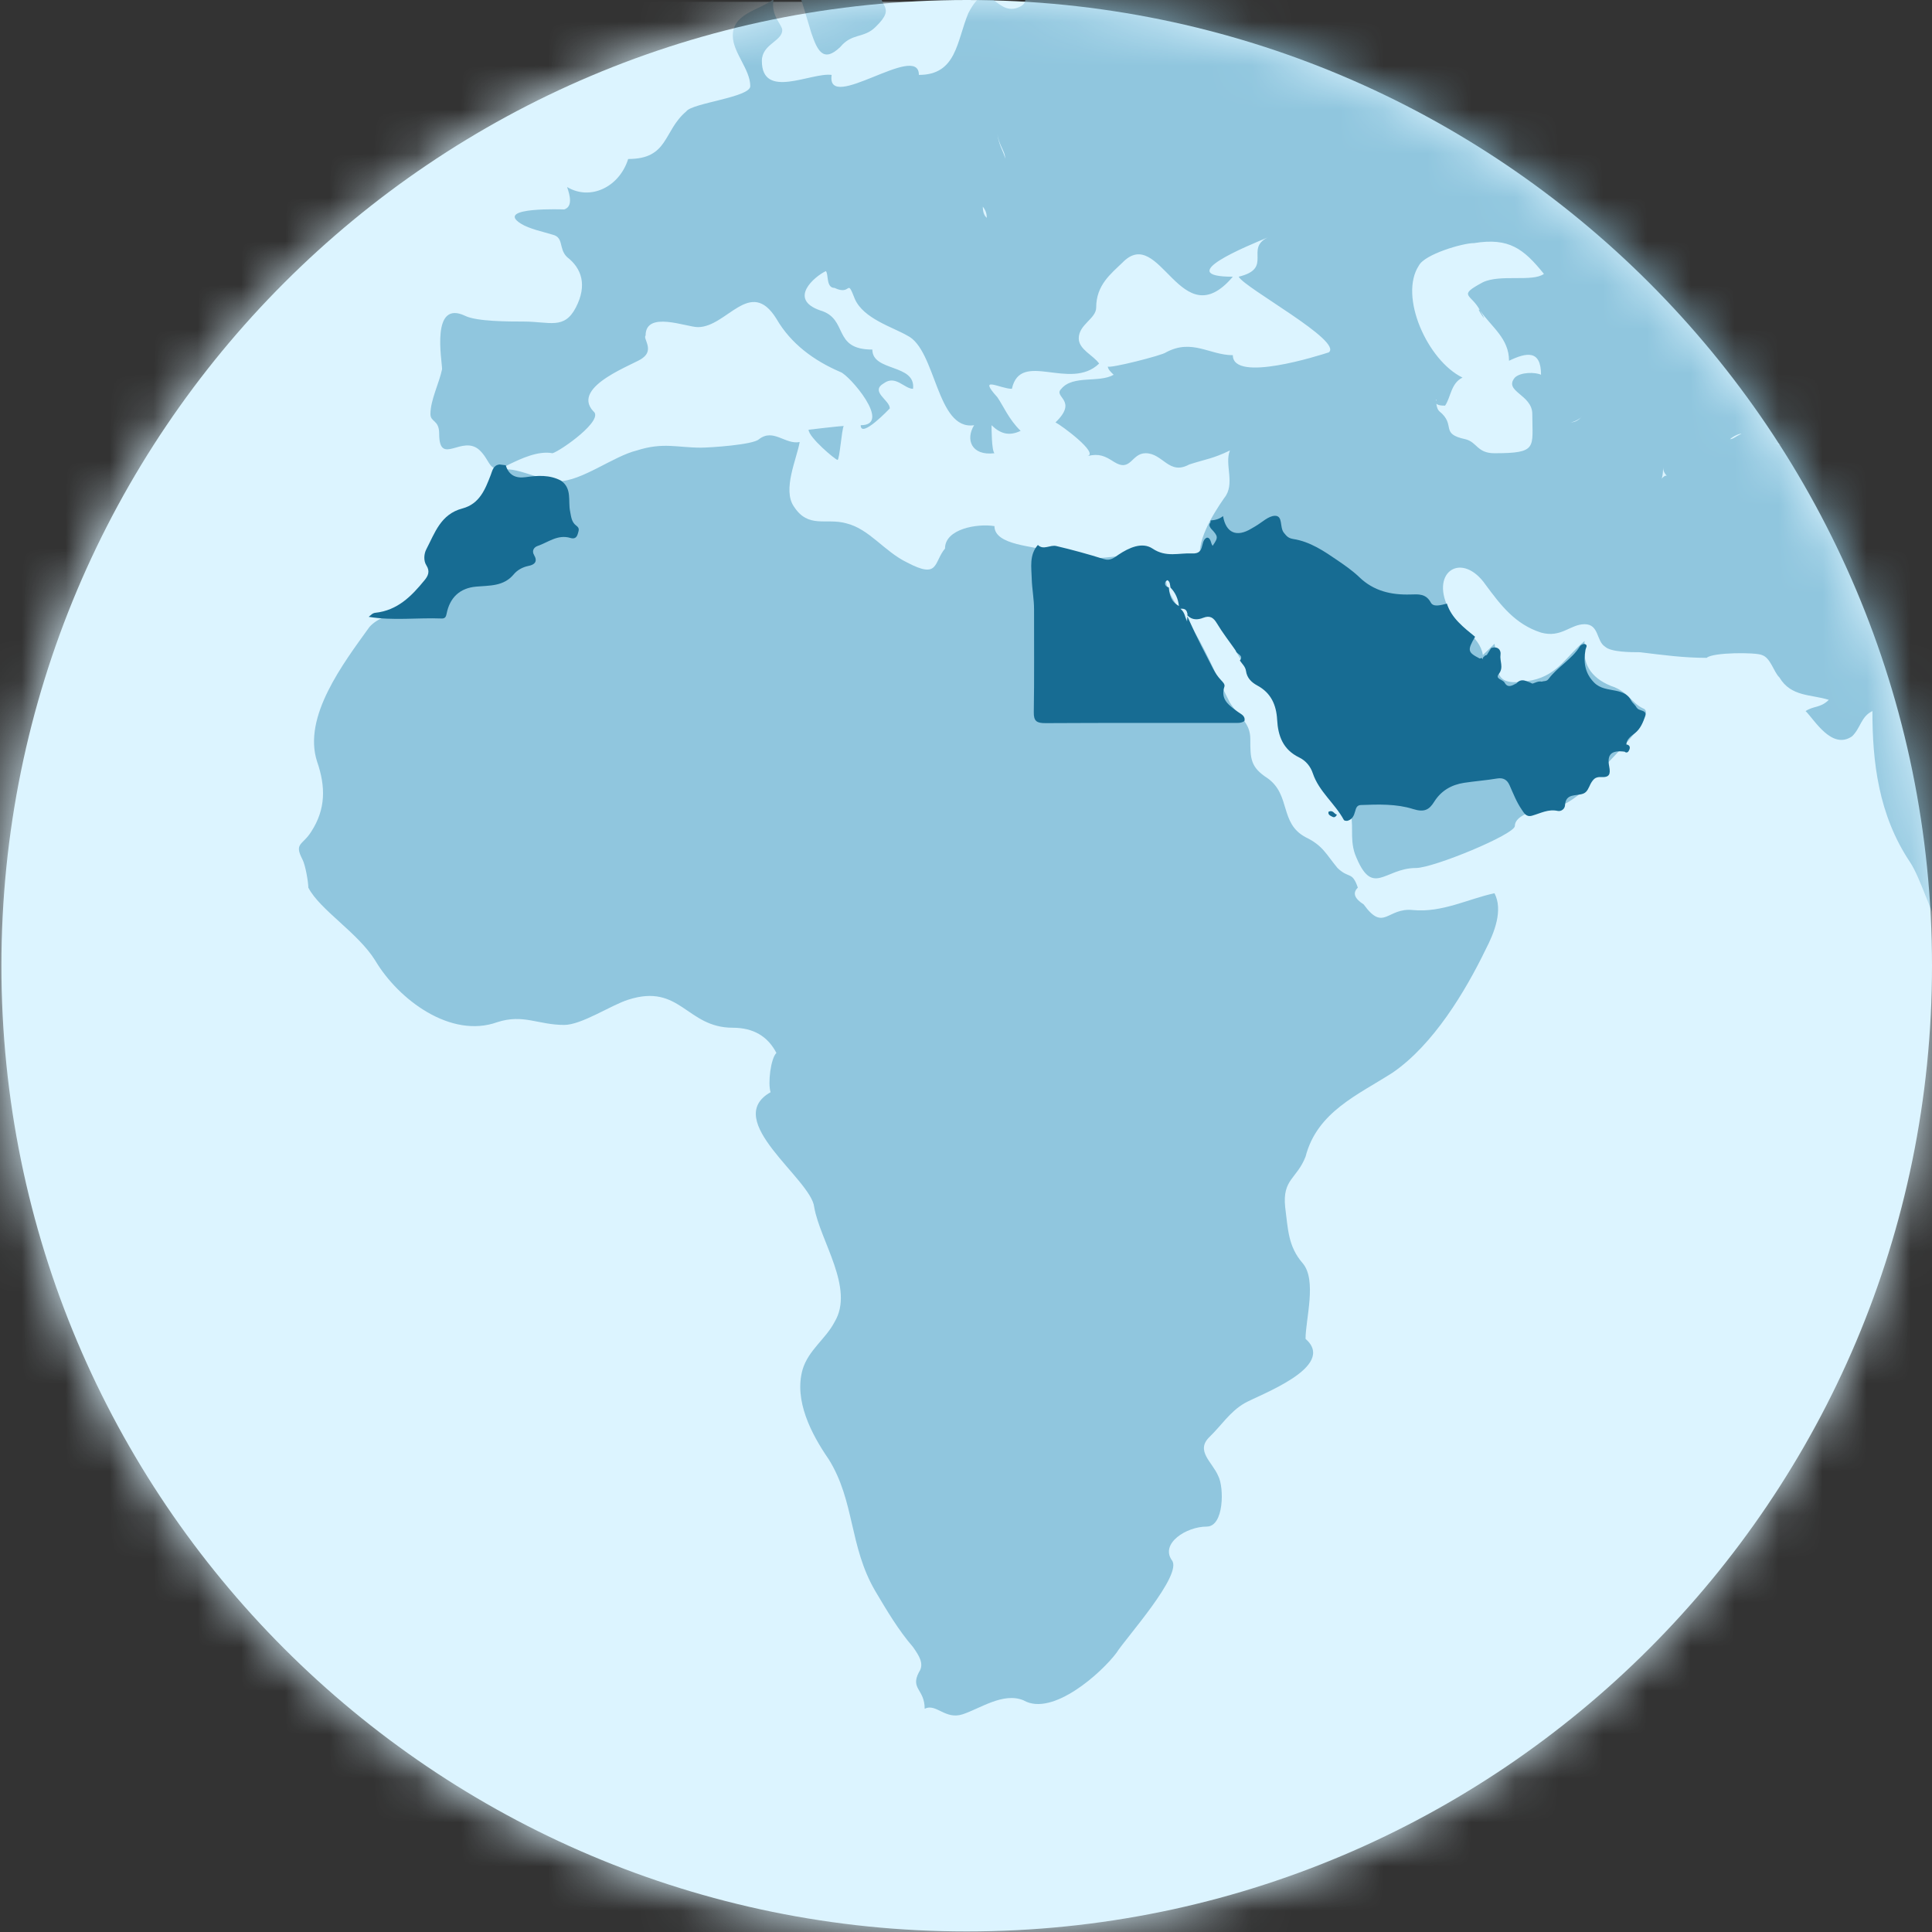
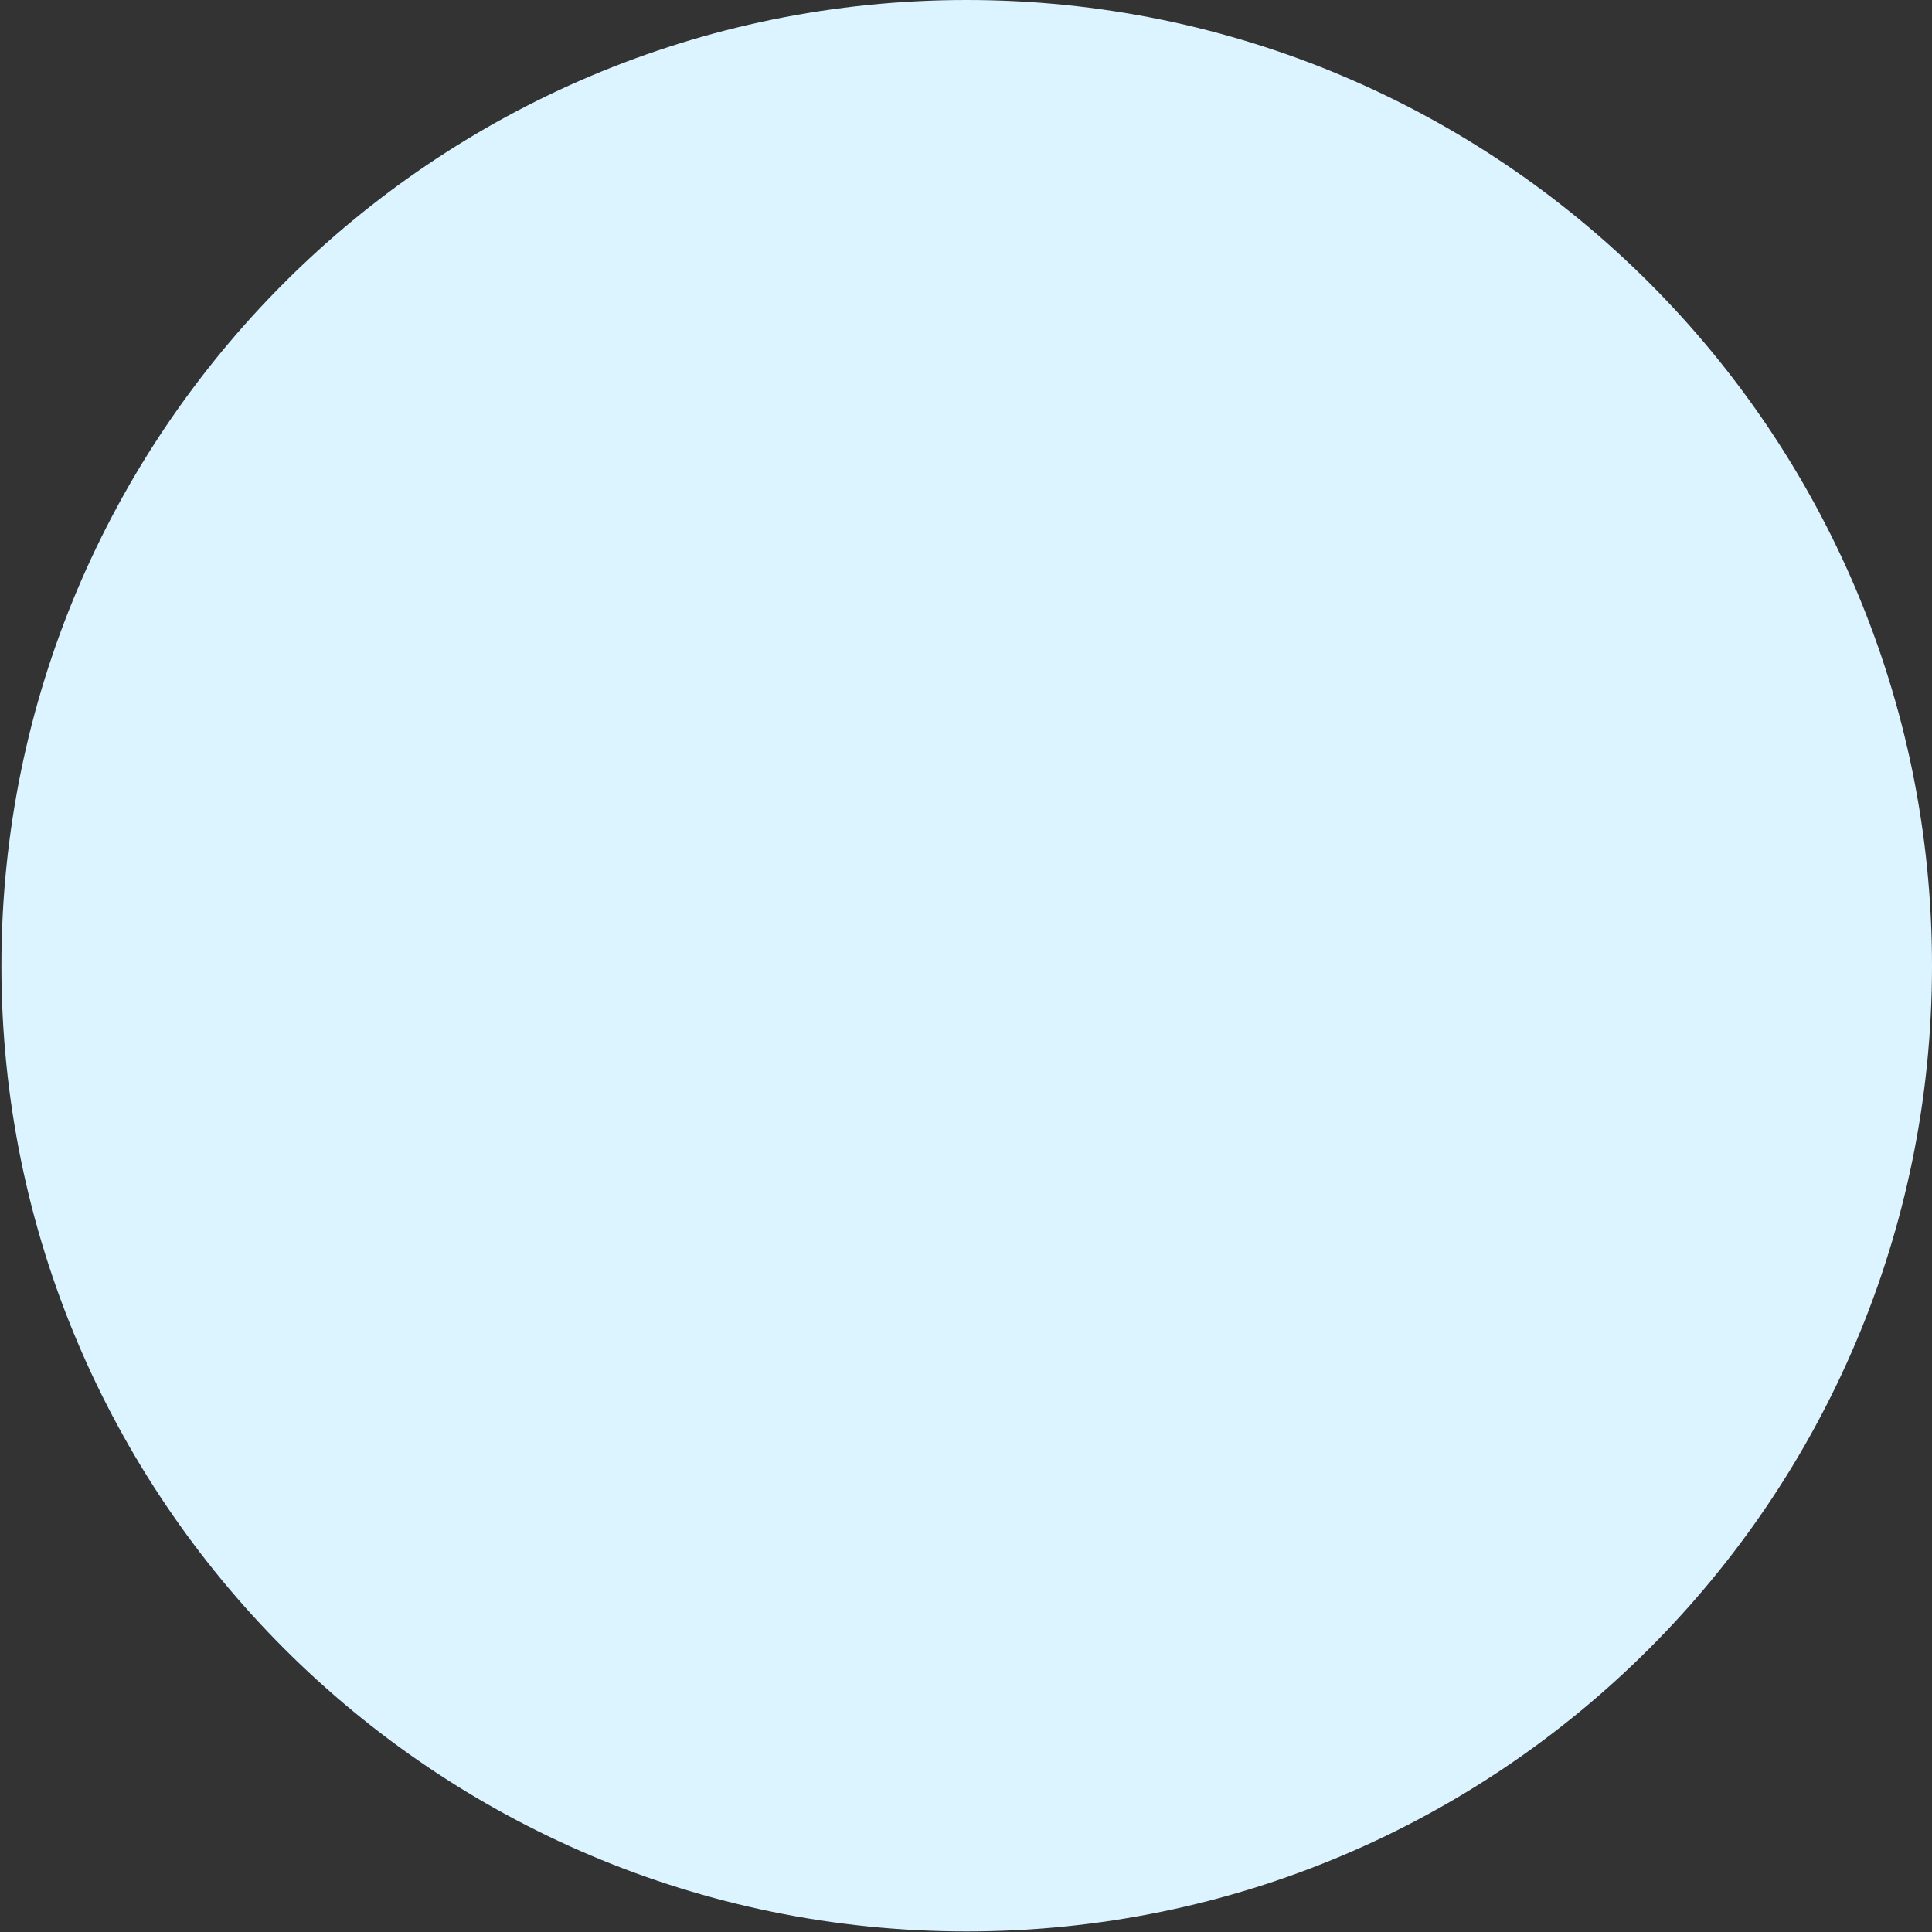
<svg xmlns="http://www.w3.org/2000/svg" fill="none" viewBox="0 0 44 44" height="44" width="44">
  <rect x="0" y="0" width="44" height="44" fill="#333333" stroke="none" />
  <path fill="#DCF4FF" d="M22.016 43.987C34.157 43.987 44 34.14 44 21.994C44 9.847 34.157 0 22.016 0C9.874 0 0.032 9.847 0.032 21.994C0.032 34.14 9.874 43.987 22.016 43.987Z" />
  <mask height="44" width="44" y="0" x="0" maskUnits="userSpaceOnUse" style="mask-type:luminance" id="mask0_491_24096">
-     <path fill="white" d="M43.97 22.006C43.97 34.131 34.139 44 21.985 44C9.865 44 0 34.165 0 22.006C0 9.88 9.831 0.011 21.985 0.011C34.139 0.011 43.97 9.88 43.97 22.006Z" />
-   </mask>
+     </mask>
  <g mask="url(#mask0_491_24096)">
    <path fill="#DCF4FF" d="M54.572 0.041H-9.463V46.411H54.572V0.041Z" />
    <path fill="#90C6DE" d="M86.342 -6.527C85.018 -7.229 83.296 -8.058 81.707 -7.803C81.244 -7.739 81.575 -6.91 81.31 -6.973C81.045 -7.101 80.78 -7.548 80.449 -7.548C79.655 -7.548 78.794 -7.612 77.999 -7.612C77.801 -7.612 77.403 -7.548 77.205 -7.612C77.006 -8.378 76.344 -8.569 75.616 -8.569C75.02 -8.569 74.226 -8.25 73.828 -8.824C73.431 -9.399 72.835 -9.463 72.173 -9.59C71.445 -9.718 70.518 -9.909 69.789 -9.654C69.525 -9.59 69.061 -8.697 69.061 -8.697C68.399 -8.697 67.538 -8.569 66.876 -8.697C66.611 -8.697 66.479 -8.888 66.214 -8.952C65.751 -9.143 65.949 -8.76 65.751 -8.505C65.353 -7.867 64.757 -9.143 64.757 -9.463C64.757 -9.718 65.221 -9.845 64.757 -10.165C64.228 -10.42 63.566 -10.484 63.036 -10.484C62.374 -10.547 62.705 -9.973 62.043 -9.973C61.182 -9.973 60.454 -10.037 59.659 -10.165C59.13 -10.228 58.6 -10.356 58.136 -10.547C58.004 -10.611 57.806 -10.675 57.739 -10.803C57.408 -10.547 57.077 -10.228 56.68 -10.037C56.283 -9.845 56.217 -10.165 56.481 -10.356C57.143 -10.803 58.07 -10.994 58.666 -11.569C59.394 -12.207 57.938 -12.717 57.474 -12.717C57.077 -12.717 56.68 -12.717 56.217 -12.717C55.753 -12.717 55.621 -13.483 54.958 -13.483C54.892 -13.483 51.383 -11.505 51.648 -12.398C50.655 -12.079 49.662 -12.079 48.735 -11.632C48.205 -11.377 48.205 -10.994 47.808 -10.611C47.543 -10.356 46.748 -10.547 46.484 -10.547C46.153 -10.547 45.623 -10.484 45.49 -10.101C45.292 -9.718 45.954 -9.207 45.226 -9.271C44.895 -9.335 44.563 -9.335 44.299 -9.335C44.233 -9.207 43.968 -8.824 43.703 -8.888C43.372 -8.952 43.504 -9.526 43.306 -9.718C43.239 -9.335 42.908 -9.08 42.577 -8.888C42.71 -8.505 43.306 -8.122 42.842 -7.675C42.643 -7.484 43.306 -6.144 42.842 -6.399C42.312 -6.718 42.312 -7.803 42.246 -8.314C42.246 -8.569 42.511 -9.463 42.379 -9.526C41.584 -9.973 40.657 -9.399 40.194 -8.76C39.598 -7.867 40.723 -7.42 40.856 -6.654C40.922 -6.335 39.598 -7.037 39.465 -7.101C39.134 -7.293 37.81 -7.803 37.545 -7.42C37.479 -7.293 37.81 -6.463 37.347 -6.59C37.148 -6.654 37.016 -6.91 36.817 -6.91C36.353 -6.91 35.89 -6.59 35.426 -6.59C34.698 -6.527 34.566 -7.037 33.771 -6.654C33.175 -6.335 32.646 -5.888 31.984 -5.697C31.255 -5.505 31.719 -6.527 31.454 -6.782C31.322 -6.973 31.123 -6.59 31.057 -6.527C30.726 -5.952 30.991 -5.888 30.991 -5.442C30.991 -4.931 29.931 -5.442 29.666 -4.931C29.335 -4.229 28.872 -4.101 28.077 -4.421C28.143 -4.229 28.011 -4.038 28.077 -3.91C27.283 -3.974 27.415 -4.74 27.084 -5.186C27.746 -5.186 28.673 -4.867 29.335 -5.123C29.997 -5.378 29.931 -5.888 29.335 -6.271C28.475 -6.718 27.482 -7.037 26.554 -7.356C25.959 -7.548 25.297 -7.42 24.833 -7.803C25.098 -7.867 25.297 -7.803 25.363 -8.122C25.098 -8.25 24.833 -8.505 24.634 -8.122C24.502 -8.186 24.436 -8.314 24.502 -8.441C24.105 -8.186 24.105 -7.931 23.906 -8.314C23.707 -8.186 23.575 -7.867 23.31 -7.931C23.442 -8.058 23.509 -8.186 23.575 -8.378C23.575 -8.186 22.251 -8.441 22.251 -8.186C22.251 -8.058 22.383 -8.058 22.449 -7.995C22.185 -7.867 21.92 -7.931 21.787 -7.612C21.787 -7.675 21.787 -7.739 21.787 -7.867C21.522 -7.867 21.522 -7.548 21.258 -7.484C21.258 -7.548 21.258 -7.612 21.258 -7.675C21.059 -7.675 20.86 -7.612 20.662 -7.484C20.728 -7.42 20.728 -7.42 20.794 -7.356C20.529 -7.229 20.397 -7.42 20.198 -7.101C20.265 -7.101 20.331 -7.101 20.397 -7.101C19.933 -6.846 20.066 -6.654 19.669 -7.165C19.536 -7.037 19.271 -7.037 19.205 -6.782C19.271 -6.782 19.337 -6.718 19.404 -6.718C19.271 -6.654 19.205 -6.59 19.139 -6.527C19.47 -6.527 19.669 -6.718 20 -6.782C19.801 -6.016 18.808 -5.888 18.543 -5.186C18.212 -4.548 17.749 -3.718 16.954 -3.527C17.087 -3.527 17.153 -3.463 17.285 -3.463C16.822 -3.527 16.093 -2.953 15.828 -2.634C15.63 -2.314 15.497 -2.506 15.564 -1.931C15.564 -1.74 15.63 -1.485 15.762 -1.357C15.63 -1.229 15.564 -1.166 15.564 -1.038C15.696 -1.102 15.828 -1.102 15.961 -1.102C15.828 -0.783 15.63 -0.719 16.027 -0.464C16.689 -0.081 17.351 -0.655 17.682 -1.229C18.08 -0.719 18.278 0.111 18.477 0.749C18.609 1.132 18.742 1.451 19.139 1.068C19.404 0.749 19.669 0.877 19.933 0.621C20.463 0.111 19.933 0.175 20.066 -0.336C20.198 -0.783 20.993 -0.783 20.993 -1.229C20.993 -1.74 20.265 -1.612 20.265 -2.123C20.265 -2.506 20.463 -2.953 20.86 -3.144C21.192 -3.336 21.721 -3.527 21.986 -3.846C22.185 -4.165 21.92 -4.548 22.317 -4.74C22.648 -4.931 23.376 -4.995 23.641 -4.676C23.972 -4.293 23.045 -3.974 22.847 -3.718C22.582 -3.399 21.92 -3.208 21.92 -2.825C21.92 -2.697 21.986 -2.378 22.185 -2.314C22.052 -2.123 21.854 -2.059 22.052 -1.74C22.317 -1.421 22.913 -1.293 23.31 -1.421C23.641 -1.485 24.634 -1.485 24.833 -1.804C24.965 -1.676 25.098 -1.485 25.164 -1.357C24.502 -0.91 23.906 -1.293 23.244 -1.038C22.317 -0.655 23.84 -0.081 23.178 0.175C22.648 0.366 22.516 -0.591 22.052 0.302C21.787 0.941 21.787 1.706 20.927 1.706C20.927 0.941 18.808 2.6 18.94 1.706C18.477 1.643 17.351 2.281 17.351 1.387C17.351 1.004 17.815 0.941 17.815 0.685C17.815 0.558 17.55 0.366 17.616 -0.017C17.285 0.239 16.689 0.302 16.689 0.813C16.689 1.196 17.087 1.579 17.087 1.962C17.087 2.217 15.762 2.345 15.63 2.536C15.1 2.983 15.232 3.621 14.306 3.621C14.107 4.259 13.445 4.578 12.915 4.259C12.982 4.451 13.048 4.706 12.849 4.77C12.849 4.77 11.26 4.706 11.856 5.089C12.055 5.217 12.386 5.281 12.584 5.344C12.849 5.408 12.716 5.663 12.915 5.855C13.246 6.11 13.379 6.493 13.114 7.004C12.849 7.514 12.518 7.323 11.922 7.323C11.591 7.323 10.863 7.323 10.598 7.195C9.803 6.812 10.068 8.216 10.068 8.408C10.002 8.727 9.803 9.11 9.803 9.429C9.803 9.62 10.002 9.557 10.002 9.876C10.002 10.642 10.532 9.876 10.929 10.259C11.194 10.514 11.127 10.833 11.591 10.578C11.856 10.45 12.253 10.259 12.584 10.322C12.783 10.259 13.776 9.557 13.511 9.365C12.982 8.791 14.504 8.28 14.637 8.153C14.902 7.961 14.637 7.706 14.703 7.642C14.703 7.068 15.63 7.45 15.895 7.45C16.557 7.45 17.087 6.302 17.682 7.259C18.013 7.833 18.543 8.216 19.139 8.472C19.337 8.535 20.331 9.684 19.602 9.684C19.602 10.003 20.265 9.301 20.265 9.301C20.265 9.11 19.801 8.918 20.132 8.727C20.397 8.535 20.596 8.855 20.794 8.855C20.86 8.28 19.867 8.472 19.867 7.961C18.94 7.961 19.337 7.259 18.675 7.068C17.947 6.812 18.543 6.302 18.808 6.174C18.874 6.238 18.808 6.557 19.006 6.557C19.404 6.748 19.271 6.302 19.47 6.812C19.669 7.259 20.331 7.45 20.662 7.642C21.324 7.961 21.324 9.812 22.185 9.684C21.986 10.003 22.118 10.386 22.648 10.322C22.582 10.259 22.582 9.748 22.582 9.684C22.78 9.876 22.979 9.94 23.244 9.812C22.979 9.557 22.847 9.238 22.714 9.046C22.251 8.535 22.78 8.855 23.045 8.855C23.244 7.961 24.37 8.918 25.032 8.28C24.899 8.089 24.568 7.961 24.568 7.706C24.568 7.387 24.965 7.259 24.965 7.004C24.965 6.493 25.297 6.238 25.561 5.983C26.422 5.089 26.886 7.706 28.077 6.302C26.687 6.302 28.408 5.6 28.872 5.408C28.342 5.663 29.004 6.11 28.21 6.302C28.342 6.557 30.593 7.77 30.262 8.025C30.064 8.089 28.077 8.727 28.077 8.089C27.547 8.089 27.15 7.706 26.554 8.025C26.488 8.089 25.23 8.408 25.23 8.344C25.23 8.408 25.297 8.472 25.363 8.535C25.032 8.727 24.436 8.535 24.171 8.855C23.972 9.046 24.568 9.11 24.038 9.62C24.171 9.684 25.032 10.322 24.767 10.386C25.032 10.322 25.164 10.386 25.363 10.514C25.76 10.769 25.76 10.322 26.091 10.322C26.488 10.322 26.621 10.833 27.084 10.578C27.482 10.45 27.614 10.45 28.011 10.259C27.879 10.578 28.143 11.024 27.879 11.344C27.614 11.727 27.216 12.365 27.349 12.812C27.349 12.812 26.356 12.62 26.157 12.62C25.297 12.62 24.833 12.875 23.906 12.556C23.575 12.429 22.648 12.429 22.648 11.982C22.251 11.918 21.522 12.046 21.522 12.492C21.258 12.812 21.39 13.194 20.662 12.812C20.132 12.556 19.801 12.046 19.271 11.918C18.808 11.79 18.411 12.046 18.08 11.535C17.815 11.152 18.146 10.45 18.212 10.067C17.881 10.131 17.616 9.748 17.285 10.003C17.153 10.131 16.16 10.195 15.961 10.195C15.431 10.195 15.1 10.067 14.504 10.259C13.975 10.386 13.246 10.961 12.716 10.961C12.319 10.961 11.525 10.514 11.392 10.769C11.127 11.152 10.73 11.535 10.399 11.918C9.936 12.429 10.068 12.684 9.87 13.322C9.671 14.024 8.81 13.833 8.413 14.28C7.817 15.109 6.89 16.322 7.221 17.343C7.42 17.917 7.42 18.428 7.089 18.939C6.89 19.258 6.691 19.194 6.89 19.577C6.956 19.704 7.022 20.087 7.022 20.215C7.287 20.726 8.148 21.236 8.545 21.874C9.075 22.768 10.267 23.661 11.326 23.279C11.922 23.087 12.253 23.342 12.849 23.342C13.246 23.342 13.908 22.895 14.306 22.768C15.497 22.385 15.63 23.406 16.689 23.406C17.153 23.406 17.484 23.598 17.682 23.98C17.55 24.108 17.484 24.683 17.55 24.874C16.424 25.512 18.477 26.852 18.543 27.491C18.675 28.257 19.47 29.342 19.006 30.108C18.808 30.491 18.411 30.746 18.278 31.192C18.08 31.895 18.477 32.66 18.874 33.235C19.47 34.192 19.337 35.213 19.933 36.234C20.198 36.681 20.463 37.128 20.794 37.511C20.927 37.702 21.059 37.894 20.927 38.085C20.728 38.468 21.059 38.468 21.059 38.915C21.324 38.787 21.522 39.17 21.92 39.043C22.317 38.915 22.847 38.532 23.31 38.724C23.972 39.107 25.098 38.085 25.429 37.639C25.628 37.319 26.952 35.852 26.687 35.532C26.422 35.15 27.018 34.767 27.482 34.767C27.879 34.767 27.879 33.873 27.746 33.618C27.614 33.299 27.216 33.043 27.547 32.724C27.812 32.469 28.011 32.15 28.342 31.958C28.673 31.767 30.461 31.129 29.733 30.491C29.733 30.044 29.997 29.15 29.666 28.767C29.335 28.384 29.335 28.001 29.269 27.491C29.203 26.852 29.534 26.852 29.733 26.342C29.997 25.321 30.924 24.938 31.719 24.427C32.646 23.789 33.374 22.576 33.837 21.619C34.036 21.236 34.235 20.726 34.036 20.343C33.44 20.47 32.844 20.789 32.182 20.726C31.587 20.662 31.52 21.236 31.057 20.598C30.858 20.47 30.792 20.343 30.924 20.215C30.792 19.832 30.726 20.023 30.461 19.768C30.196 19.449 30.13 19.258 29.733 19.066C29.137 18.747 29.401 18.109 28.872 17.726C28.475 17.471 28.475 17.279 28.475 16.832C28.475 16.45 28.21 16.322 28.011 16.003C27.746 15.492 27.547 14.982 27.216 14.407C27.018 14.024 26.488 13.514 26.554 13.067C26.819 13.322 26.952 13.897 27.349 13.96C27.415 13.705 27.547 13.514 27.614 13.258C27.547 13.705 28.276 15.364 28.673 15.428C29.004 15.428 29.269 16.003 29.269 16.258C29.269 16.96 29.733 16.96 29.931 17.407C30.13 17.79 30.527 18.045 30.726 18.428C30.858 18.747 30.726 19.066 30.858 19.449C31.255 20.47 31.52 19.768 32.248 19.768C32.646 19.768 34.5 19.002 34.5 18.811C34.5 18.492 35.294 18.364 35.493 18.364C35.758 18.3 36.221 17.917 36.353 17.662C36.486 17.471 37.81 16.258 37.413 16.13C37.148 16.003 37.082 15.747 36.685 15.62C36.221 15.428 36.022 15.109 36.089 14.599C35.691 14.918 35.493 15.364 34.897 15.492C33.904 15.684 34.169 15.237 34.036 14.662C33.97 14.726 33.837 14.854 33.771 14.918C33.705 14.471 33.175 14.28 32.977 13.833C32.58 13.003 33.308 12.556 33.837 13.322C34.169 13.769 34.5 14.216 35.096 14.407C35.559 14.535 35.758 14.216 36.089 14.216C36.42 14.216 36.353 14.599 36.552 14.726C36.685 14.854 37.148 14.854 37.347 14.854C37.876 14.918 38.34 14.982 38.869 14.982C39.002 14.854 39.995 14.854 40.127 14.918C40.326 14.982 40.392 15.301 40.525 15.428C40.79 15.875 41.253 15.811 41.65 15.939C41.452 16.13 41.319 16.067 41.121 16.194C41.319 16.386 41.717 17.088 42.18 16.769C42.379 16.577 42.379 16.322 42.643 16.194C42.643 17.343 42.776 18.556 43.504 19.641C43.968 20.343 44.431 22.832 45.226 21.045C45.292 20.917 45.557 20.917 45.557 20.853C45.623 20.662 45.49 20.47 45.557 20.279C45.689 19.832 45.557 19.577 45.557 19.13C45.557 18.811 46.219 18.619 46.484 18.428C47.079 17.917 48.139 17.343 48.337 16.641C48.602 16.003 49.86 16.832 49.86 15.939C50.456 16.067 50.258 16.386 50.523 16.769C50.787 17.215 51.184 17.407 51.383 17.917C51.449 18.173 51.317 18.492 51.449 18.747C51.714 19.258 52.244 18.3 52.376 18.236C53.171 19.002 52.972 20.534 52.972 21.555C52.972 21.747 53.171 21.555 53.303 21.747C53.568 22.066 53.701 22.64 53.767 22.959C53.965 23.725 54.561 24.427 55.356 24.363C54.958 23.534 55.091 22.832 54.23 22.385C53.767 22.13 53.038 21.045 53.436 20.598C53.701 20.279 53.502 20.087 53.568 19.768C53.634 19.577 54.296 20.151 54.429 20.151C54.892 20.279 54.892 20.853 55.289 20.917C55.621 20.981 55.554 21.619 55.687 21.619C55.885 21.619 56.018 21.3 56.018 21.108C56.018 21.172 56.018 21.172 56.084 21.236C56.415 21.236 57.276 20.343 57.342 20.087C57.607 19.322 56.945 18.811 56.547 18.3C56.15 17.79 55.554 17.407 56.283 16.896C56.481 16.769 56.746 16.641 56.879 16.386C57.077 16.45 57.342 16.513 57.541 16.513C57.474 16.641 57.541 16.769 57.607 16.832C57.739 16.769 57.739 16.641 57.806 16.577C57.938 16.45 58.468 16.322 58.666 16.258C58.733 16.258 59.13 15.875 59.13 15.875C59.461 15.875 59.461 16.067 59.792 15.939C60.851 15.684 61.116 14.662 61.712 13.96C62.44 13.067 62.374 12.301 61.778 11.344C61.712 11.216 61.248 10.769 61.513 10.578C61.844 10.386 62.44 10.067 62.705 9.748C62.572 9.62 62.242 9.62 62.043 9.557C61.712 9.301 61.844 9.812 61.646 9.812C61.447 9.812 60.719 9.429 60.719 9.174C60.719 8.982 61.778 8.663 61.911 8.344C62.043 8.216 62.109 8.089 62.308 8.28C62.572 8.535 62.109 8.727 62.109 8.982C62.44 8.982 62.705 8.727 62.97 8.663C63.367 8.535 63.367 8.727 63.764 8.727C63.566 9.11 63.499 9.493 63.963 9.493C64.427 9.493 64.162 10.642 64.162 11.024C65.155 11.024 65.751 10.195 65.088 9.301C64.559 8.663 64.625 8.727 65.287 8.216C65.817 7.833 65.684 7.131 66.413 7.259C68.002 7.514 68.267 6.046 69.194 5.153C69.723 4.642 69.789 4.132 69.856 3.493C69.922 2.791 70.518 2.408 69.856 1.77C69.326 1.26 69.127 1.898 68.531 1.706C68.002 1.515 67.936 1.068 68.333 0.685C69.392 -0.272 70.253 -1.229 71.776 -1.357C72.968 -1.485 73.961 -1.229 75.086 -1.229C75.55 -1.229 75.55 -1.931 75.881 -2.251C76.344 -2.697 77.205 -2.697 77.801 -2.634C77.403 -2.314 77.735 -1.931 78.198 -2.314C78.463 -2.506 78.86 -3.208 79.191 -3.08C79.721 -2.825 78.993 -2.314 78.794 -2.187C78.264 -1.868 77.999 -1.931 77.602 -1.421C77.205 -0.846 76.609 -0.591 76.212 -0.081C75.815 0.494 76.013 2.472 76.609 2.919C77.139 2.153 77.602 1.706 78.132 1.068C78.794 0.302 78.595 -0.655 79.324 -1.485C79.853 -1.995 80.383 -1.995 80.979 -1.676C81.84 -1.229 82.833 -2.251 83.429 -2.697C83.76 -2.889 85.614 -3.208 85.481 -3.527C85.15 -4.101 84.422 -4.293 85.547 -4.74C85.879 -4.867 85.879 -5.442 86.077 -5.442C86.607 -5.442 87.004 -5.059 87.401 -4.74C88.593 -3.846 88.527 -4.931 89.653 -5.314C88.659 -5.888 87.203 -6.016 86.342 -6.527C87.136 -6.08 85.216 -7.101 86.342 -6.527ZM22.383 4.706C22.582 4.961 22.317 5.025 22.714 5.025C22.516 5.025 22.383 4.961 22.383 4.706ZM22.648 3.94C23.111 3.621 22.78 3.557 22.714 3.047C22.78 3.493 23.111 3.557 22.648 3.94ZM25.032 -5.633C25.032 -5.888 25.429 -6.144 25.23 -6.399C25.098 -6.527 24.833 -6.59 24.833 -6.782C24.833 -6.463 25.297 -6.527 25.297 -6.271C25.164 -6.016 25.098 -5.825 25.032 -5.633ZM33.705 7.068C33.97 7.45 34.367 7.706 34.367 8.216C34.764 8.025 35.096 7.961 35.096 8.535C34.963 8.472 34.632 8.472 34.5 8.599C34.235 8.918 34.897 8.982 34.897 9.429C34.897 10.195 35.029 10.322 34.036 10.322C33.639 10.322 33.639 10.067 33.374 10.003C32.778 9.876 33.175 9.684 32.778 9.365C32.646 9.238 32.778 8.855 32.513 8.918C32.315 8.918 32.116 9.174 31.917 9.238C32.513 9.238 32.248 8.663 32.712 9.11C32.646 9.238 32.844 9.238 32.911 9.238C33.043 9.046 33.043 8.727 33.308 8.599C32.513 8.216 31.851 6.748 32.315 6.046C32.447 5.791 33.308 5.536 33.573 5.536C34.367 5.408 34.698 5.663 35.162 6.238C34.897 6.429 34.169 6.238 33.771 6.429C33.175 6.748 33.507 6.685 33.705 7.068C33.97 7.514 33.573 6.94 33.705 7.068ZM35.36 9.748C33.573 11.471 37.413 7.833 35.36 9.748V9.748ZM35.758 9.62C35.824 9.62 35.956 9.557 36.022 9.493C35.956 9.557 35.89 9.62 35.758 9.62ZM37.545 11.599C37.611 11.535 37.611 11.535 37.545 11.599V11.599ZM37.943 10.833C37.81 10.833 37.611 11.344 37.611 11.408C37.744 11.024 37.876 11.024 37.876 10.642C37.876 10.833 38.075 10.961 38.34 10.961C38.207 10.897 38.075 10.833 37.943 10.833ZM39.399 10.003C39.465 9.94 39.598 9.876 39.664 9.876C39.532 9.94 39.465 10.003 39.399 10.003C39.465 9.94 39.465 9.94 39.399 10.003ZM40.591 10.131C40.525 10.131 39.862 9.94 39.862 9.94C39.862 10.067 40.458 10.067 40.591 10.131ZM41.253 9.812C41.187 9.812 41.319 9.812 41.386 9.684C41.386 9.748 41.319 9.748 41.253 9.812ZM42.047 10.195C41.981 10.131 41.981 10.131 41.915 10.067C42.047 10.131 42.114 10.195 42.047 10.195ZM42.445 10.067C42.511 10.003 42.643 9.94 42.776 9.94C42.643 10.003 42.577 10.003 42.445 10.067ZM43.57 10.259C43.239 10.131 43.173 10.003 42.776 10.003C42.908 10.003 43.239 10.003 43.239 10.003C43.306 10.259 43.769 10.259 43.57 10.259C43.636 10.259 43.372 10.195 43.57 10.259ZM45.093 12.748C45.027 12.748 44.961 12.748 44.895 12.684C44.895 12.748 45.358 12.812 45.093 12.748ZM45.49 6.429C45.49 7.195 45.226 8.025 44.431 8.344C44.1 8.535 43.703 8.599 43.306 8.599C43.041 8.599 42.577 9.429 42.842 9.493C42.577 9.429 42.974 8.791 43.107 8.663C43.372 8.408 44.1 8.535 44.431 8.344C44.828 8.153 45.159 7.77 45.292 7.387C45.358 7.195 45.424 7.004 45.424 6.748C45.49 6.174 45.557 6.493 45.954 6.174C45.888 6.302 45.689 6.365 45.49 6.429C45.689 6.365 45.49 7.961 45.49 6.429ZM53.899 3.111C53.634 2.983 53.105 2.919 52.906 2.919C53.038 2.919 53.568 2.983 53.899 3.111ZM48.47 14.024C47.94 14.088 47.675 13.96 47.212 13.705C47.808 14.088 48.073 13.96 48.735 13.96C48.602 13.96 48.536 14.024 48.47 14.024ZM49.728 3.876C49.264 4.132 47.609 4.323 47.543 4.961C47.477 5.855 46.682 5.281 46.285 5.791C46.55 5.408 46.881 5.663 47.278 5.472C47.543 5.344 47.477 5.025 47.543 4.77C47.609 4.451 48.337 4.259 48.602 4.196C48.867 4.196 49.86 3.749 49.728 3.876C49.728 3.813 49 4.259 49.728 3.876ZM51.847 3.94C51.184 3.94 50.456 3.238 49.926 3.749C50.721 3.047 51.979 4.706 52.575 3.366C52.376 3.621 52.178 3.94 51.847 3.94ZM52.376 17.981C52.376 17.79 52.443 17.662 52.509 17.534C52.376 17.662 52.376 17.79 52.376 17.981ZM52.376 18.109C52.509 18.428 52.972 18.811 52.575 19.194C52.972 18.811 52.575 18.492 52.376 18.109C52.443 18.236 52.443 18.236 52.376 18.109ZM52.575 19.322C52.575 19.066 52.707 19.513 52.84 19.641C52.707 19.577 52.641 19.449 52.575 19.322ZM53.634 16.705C53.701 16.641 53.701 16.577 53.767 16.513C53.436 16.513 53.237 16.513 53.105 16.194C53.171 16.513 53.436 16.577 53.767 16.513C53.701 16.641 53.701 16.705 53.634 16.705ZM53.833 16.577C53.833 16.641 53.833 16.705 53.899 16.705C53.833 16.641 53.833 16.641 53.833 16.577ZM56.018 16.13C55.885 16.13 55.687 16.067 55.554 16.003C55.952 16.13 55.885 16.067 56.084 16.386C56.018 16.322 56.018 16.194 56.018 16.13C56.018 16.258 55.819 16.13 56.018 16.13ZM57.342 4.323C56.547 4.323 56.084 3.621 55.289 3.621C55.952 3.621 56.349 4.132 56.945 4.259C57.739 4.451 58.534 3.876 59.328 3.876C58.733 3.94 58.07 4.323 57.342 4.323ZM61.381 2.983C61.646 2.472 62.043 2.217 62.639 2.217C62.043 2.217 61.646 2.536 61.381 2.983ZM65.353 4.451C65.088 4.196 64.493 4.259 64.294 3.94C63.963 3.493 63.897 2.791 63.433 2.472C63.897 2.791 64.029 3.493 64.294 3.94C64.559 4.323 65.221 4.259 65.486 4.706C65.486 4.578 65.42 4.515 65.353 4.451C65.42 4.515 65.088 4.259 65.353 4.451ZM65.751 6.621C65.684 6.557 65.949 6.812 65.949 6.94C65.949 6.812 65.883 6.685 65.751 6.621Z" />
-     <path fill="#90C6DE" d="M-0.839 27.245C-1.237 27.117 -1.436 27.245 -1.768 26.925C-2.1 26.669 -2.366 26.284 -2.897 26.348C-3.428 26.412 -3.893 26.092 -4.358 26.348C-4.358 25.836 -4.889 25.708 -5.354 25.515C-5.951 25.323 -5.885 26.156 -6.283 26.156C-6.482 26.156 -6.748 25.772 -6.947 25.708C-7.545 25.515 -6.682 24.939 -6.482 24.747C-6.482 24.554 -7.08 23.722 -7.146 23.658C-7.478 23.401 -7.678 23.337 -8.076 23.145C-8.408 23.017 -8.806 23.017 -9.138 23.017C-9.603 22.953 -9.802 22.633 -10.068 22.376C-10.4 22.056 -11.927 21.544 -11.462 21.159C-11.927 21.031 -12.06 21.223 -12.392 21.351C-12.79 21.48 -12.857 21.223 -13.189 21.223C-13.853 21.223 -14.052 20.647 -14.649 20.647C-14.583 20.775 -14.517 20.839 -14.384 20.903C-15.38 20.711 -14.782 21.8 -15.048 21.8C-15.645 21.8 -14.981 20.775 -14.981 20.647C-14.981 20.326 -15.911 20.839 -16.11 20.903C-16.774 21.095 -17.04 21.8 -17.504 22.12C-17.239 21.864 -17.969 21.608 -18.235 21.608C-18.633 21.608 -19.098 22.12 -19.43 21.672C-19.629 21.351 -20.094 21.415 -20.094 20.967C-20.094 20.647 -20.094 20.326 -20.027 20.006C-19.828 19.045 -20.758 19.109 -21.555 19.173C-22.484 19.237 -21.887 18.725 -21.887 18.084C-21.754 18.148 -21.82 18.084 -21.754 18.148C-21.555 17.828 -21.422 17.251 -21.355 16.867C-21.82 16.867 -22.418 16.611 -22.75 17.059C-23.148 17.572 -22.949 17.956 -23.613 17.956C-23.812 17.956 -24.343 18.276 -24.476 18.084C-24.675 17.892 -25.007 17.636 -25.206 17.38C-25.472 17.123 -25.671 16.675 -25.671 16.29C-25.671 15.714 -25.804 14.048 -25.14 13.792C-24.808 13.664 -24.144 13.087 -23.812 13.28C-23.679 13.344 -22.55 13.6 -22.418 13.536C-22.55 13.408 -22.55 13.28 -22.418 13.087C-22.484 13.151 -22.55 13.151 -22.617 13.087C-22.285 12.959 -21.82 13.151 -21.621 13.023C-21.355 12.895 -21.09 13.087 -20.891 13.216C-20.559 13.408 -20.625 13.087 -20.359 13.087C-19.895 13.087 -19.297 15.65 -18.766 15.137C-18.102 14.433 -19.496 13.216 -19.031 12.447C-18.567 11.614 -17.504 11.614 -16.973 10.973C-17.172 10.653 -16.907 10.909 -17.106 10.525C-16.774 10.525 -17.172 9.628 -17.106 9.372L-16.907 10.076C-16.508 10.076 -16.641 9.372 -16.708 9.244C-16.508 9.308 -16.376 9.116 -16.177 8.859C-16.044 8.603 -16.243 8.795 -16.243 8.539C-16.243 8.411 -15.579 8.411 -15.512 8.411C-15.645 8.347 -15.845 8.411 -15.977 8.411C-15.579 8.155 -14.782 8.155 -14.45 7.962C-14.981 8.091 -14.782 7.322 -14.45 7.066C-14.118 6.809 -13.255 6.809 -13.388 6.425C-12.923 6.681 -12.657 6.169 -12.325 6.105C-12.392 6.297 -12.325 6.361 -12.126 6.297C-13.122 6.361 -12.857 7.322 -12.525 7.066C-12.325 6.937 -10.998 6.361 -10.998 6.233C-10.998 5.848 -12.591 6.105 -12.392 5.016C-12.525 5.016 -12.657 5.016 -12.724 4.951C-12.591 4.823 -11.595 4.311 -12.525 4.311C-13.189 4.311 -13.587 4.695 -14.185 4.759C-14.052 4.439 -13.056 3.798 -12.657 3.734C-11.993 3.67 -10.931 4.055 -10.334 3.67C-9.935 3.35 -9.138 3.222 -8.873 2.901C-8.607 2.581 -9.138 2.069 -9.138 1.748C-9.338 1.876 -10.466 2.389 -10.599 2.133C-10.4 2.005 -8.806 1.556 -9.802 1.492C-10.134 1.492 -10.599 1.3 -10.599 0.916C-10.732 0.787 -11.064 0.723 -11.263 0.531C-10.665 0.211 -11.462 -0.173 -11.595 -0.494C-11.794 -0.878 -11.794 -1.198 -12.193 -1.519C-12.525 -1.775 -12.857 -0.558 -13.454 -0.558C-14.052 -0.558 -14.251 -1.391 -14.317 -1.775C-14.317 -1.903 -15.247 -2.416 -15.38 -2.48C-16.044 -2.928 -16.309 -2.672 -17.106 -2.928C-18.301 -3.313 -17.438 -2.288 -17.836 -2.031C-18.035 -1.903 -17.239 -1.198 -18.102 -0.878C-17.571 -0.045 -16.708 1.3 -18.434 1.62C-18.102 1.748 -18.102 2.133 -18.035 2.453C-17.969 2.901 -18.168 2.773 -18.168 3.158C-18.633 3.158 -18.367 3.542 -18.899 3.094C-19.43 2.581 -19.363 2.325 -19.496 1.684C-19.629 1.044 -20.559 1.3 -21.023 1.044C-21.488 0.787 -21.953 0.595 -22.418 0.403C-22.55 0.339 -22.683 0.275 -22.816 0.211C-23.148 0.083 -23.215 0.339 -23.546 0.339C-23.546 -0.366 -23.812 -0.75 -24.41 -0.622C-24.277 -0.942 -24.41 -1.263 -24.41 -1.583C-24.343 -2.031 -23.945 -2.352 -23.746 -2.736C-23.48 -3.184 -23.281 -2.864 -22.949 -3.184C-22.55 -3.505 -23.48 -3.633 -23.613 -3.697C-23.613 -3.697 -23.48 -3.761 -23.414 -3.761C-23.215 -3.697 -22.949 -3.697 -22.75 -3.633C-22.418 -3.569 -22.683 -3.953 -22.484 -3.953C-22.019 -4.081 -21.82 -4.145 -21.422 -4.466C-21.422 -4.914 -22.351 -4.658 -22.617 -5.106C-22.218 -5.042 -21.887 -4.658 -21.488 -4.85C-21.355 -4.914 -20.957 -5.491 -21.223 -5.491C-20.957 -5.491 -20.824 -5.234 -20.625 -5.234C-20.359 -5.234 -20.16 -5.555 -20.16 -5.555C-19.828 -5.555 -19.762 -5.427 -19.43 -5.811C-19.031 -6.195 -19.496 -6.195 -19.563 -6.58C-19.629 -6.9 -19.231 -6.836 -19.231 -7.092C-19.297 -7.412 -19.43 -7.284 -19.629 -7.477C-19.828 -7.605 -20.824 -7.989 -20.824 -7.477C-20.758 -7.348 -20.691 -7.22 -20.625 -7.092C-20.625 -6.964 -20.957 -6.964 -21.023 -6.836C-21.223 -6.388 -21.555 -5.619 -22.019 -6.452C-22.218 -6.836 -21.555 -6.9 -22.218 -7.348C-22.617 -7.669 -22.55 -6.836 -22.883 -6.836C-22.883 -7.156 -23.347 -7.348 -23.082 -7.541C-23.281 -7.669 -23.613 -7.541 -23.812 -7.733C-23.281 -7.989 -23.746 -8.566 -24.011 -8.95C-24.542 -9.591 -24.808 -8.95 -25.14 -8.886C-25.273 -8.822 -25.339 -7.925 -25.14 -7.861C-24.742 -7.669 -24.078 -7.669 -24.476 -7.028C-23.546 -7.541 -25.273 -5.875 -25.14 -6.323C-24.941 -7.348 -26.202 -6.387 -26.401 -6.387C-27.198 -6.387 -28.792 -6.195 -29.124 -7.22C-29.456 -7.156 -29.921 -7.22 -30.186 -6.964C-30.584 -6.644 -29.456 -6.836 -29.323 -6.9C-29.323 -7.028 -30.385 -5.939 -29.921 -5.939C-30.319 -5.939 -30.584 -6.452 -31.182 -6.452C-31.514 -6.452 -32.975 -6.131 -32.975 -6.516C-32.975 -6.644 -32.51 -6.58 -32.444 -6.644C-32.975 -7.348 -33.506 -6.836 -34.236 -7.092C-34.635 -7.22 -34.967 -7.477 -35.365 -7.605C-35.83 -7.733 -36.494 -7.22 -36.627 -7.861C-36.892 -7.797 -36.892 -7.477 -37.158 -7.477C-37.423 -7.477 -37.623 -7.861 -37.822 -8.053C-38.021 -8.245 -38.087 -7.925 -38.22 -7.797C-38.353 -7.605 -38.818 -7.861 -39.017 -7.797C-39.15 -7.797 -40.677 -7.412 -40.61 -7.477C-40.61 -7.477 -41.54 -6.964 -41.142 -6.964C-41.872 -6.964 -42.469 -7.412 -43.067 -7.541C-43.067 -5.555 -43.067 -3.633 -43.067 -1.647C-43.067 -3.569 -43.067 -5.491 -43.067 -7.412C-43.067 -7.989 -44.328 -7.733 -44.594 -7.733C-45.258 -7.733 -45.789 -8.053 -46.387 -8.053C-46.652 -8.053 -46.918 -8.053 -47.184 -8.053C-47.383 -8.053 -47.516 -8.309 -47.715 -8.309C-47.914 -8.309 -48.113 -8.309 -48.312 -8.309C-48.711 -8.437 -48.711 -8.181 -48.976 -8.245C-48.578 -8.886 -50.171 -8.309 -50.437 -8.245C-51.167 -7.989 -51.898 -6.964 -52.495 -6.964C-52.894 -6.964 -53.558 -6.644 -52.894 -6.452C-52.495 -6.323 -52.362 -6.259 -52.163 -5.875C-51.898 -5.491 -51.367 -5.619 -51.167 -5.106C-51.499 -5.042 -52.097 -4.978 -52.097 -5.427C-52.562 -5.491 -53.226 -5.042 -53.624 -4.85C-53.558 -4.722 -53.425 -4.594 -53.226 -4.658C-53.292 -4.53 -53.292 -4.466 -53.159 -4.338C-52.894 -4.017 -52.827 -4.145 -52.362 -4.145C-51.898 -4.145 -51.699 -3.953 -51.3 -4.209C-51.035 -4.402 -50.902 -4.273 -50.902 -4.081C-50.968 -4.145 -51.035 -4.145 -51.101 -4.081C-50.968 -3.761 -50.703 -3.761 -51.101 -3.505C-51.433 -3.313 -51.765 -3.248 -52.163 -3.12C-52.495 -3.056 -53.026 -2.8 -53.026 -2.416C-53.026 -2.223 -52.097 -1.775 -52.694 -1.775C-52.495 -1.519 -52.163 -1.327 -51.898 -1.198C-51.699 -1.07 -51.367 -1.583 -51.367 -1.198C-51.3 -1.134 -51.499 -0.558 -51.234 -0.558C-50.968 -0.558 -50.902 -0.686 -50.835 -0.878C-50.636 -0.75 -50.437 -0.622 -50.171 -0.494C-50.105 -0.75 -49.308 -0.75 -48.976 -0.814C-49.308 -0.622 -49.308 -0.173 -49.64 0.019C-50.039 0.275 -50.503 0.403 -50.769 0.787C-50.968 1.044 -51.433 0.852 -51.632 1.236C-51.898 1.556 -52.362 1.428 -52.562 1.748C-52.097 1.876 -51.035 1.3 -50.57 1.108C-50.039 0.916 -49.375 0.467 -49.043 0.019C-48.843 -0.238 -48.511 -0.173 -48.312 -0.43C-48.179 -0.622 -48.246 -0.878 -48.179 -1.07C-47.98 -1.583 -47.383 -2.095 -46.785 -2.031C-46.785 -1.775 -47.516 -1.391 -47.516 -0.942C-47.516 -0.878 -45.789 -1.134 -46.121 -1.775C-45.457 -2.095 -44.594 -1.327 -43.731 -1.327C-43.333 -1.327 -42.868 -1.134 -42.469 -1.006C-42.137 -0.878 -41.54 0.019 -41.274 -0.558C-41.075 -0.366 -40.477 -0.43 -40.677 -0.173C-41.075 0.339 -40.212 0.019 -40.145 0.019C-40.477 0.852 -39.681 0.275 -39.681 0.916C-39.681 1.684 -38.154 1.428 -39.083 0.723C-38.552 1.108 -39.017 1.492 -38.818 2.069C-38.751 2.325 -37.955 2.645 -37.888 2.966C-37.755 3.286 -37.755 3.67 -37.291 3.67C-37.224 3.991 -36.693 3.798 -36.627 4.119C-36.494 4.567 -35.299 4.375 -35.963 5.208C-36.095 4.951 -36.826 4.887 -36.494 5.336C-36.095 5.912 -36.361 6.233 -36.494 6.873C-36.627 7.514 -36.627 9.628 -35.631 9.756C-35.697 10.333 -35.166 10.589 -35.099 11.101C-35.033 11.422 -33.838 11.678 -33.572 12.126C-33.506 12.255 -32.576 14.497 -32.311 14.369C-32.377 14.369 -32.51 14.369 -32.576 14.369C-32.244 14.817 -31.514 14.689 -31.514 15.394C-31.514 15.586 -30.717 16.29 -30.584 16.29C-30.452 16.29 -31.248 14.945 -31.381 14.753C-31.647 14.433 -31.713 13.984 -31.979 13.728C-32.244 13.472 -32.975 12.959 -32.643 12.511C-32.444 12.639 -32.244 12.703 -31.979 12.767C-31.912 12.895 -31.846 13.087 -31.78 13.216C-31.514 13.472 -31.381 13.856 -31.116 14.176C-30.916 13.984 -30.186 15.265 -30.053 15.329C-29.655 15.522 -29.256 15.97 -28.991 16.355C-28.659 16.867 -28.792 16.931 -28.792 17.38C-28.792 17.956 -27.464 18.148 -27.065 18.468C-26.667 18.853 -25.671 18.853 -25.206 19.109C-24.874 19.301 -24.808 18.917 -24.542 18.917C-24.078 18.917 -23.812 19.301 -23.546 19.558C-23.215 19.878 -22.683 19.878 -22.285 20.07C-22.086 20.198 -21.887 20.198 -21.687 20.07C-21.555 20.134 -21.422 20.39 -21.289 20.518C-20.957 20.775 -20.758 21.608 -20.625 21.351C-20.293 21.351 -18.832 22.953 -18.633 22.248C-18.965 22.12 -18.301 21.608 -18.102 21.864C-17.903 22.12 -17.969 22.248 -17.77 22.505C-17.305 22.953 -17.571 23.914 -17.969 24.17C-18.367 24.426 -18.567 25.067 -18.766 25.387C-19.098 25.9 -18.965 25.964 -18.567 26.22C-18.699 26.733 -19.43 26.797 -19.031 27.501C-18.965 27.629 -18.567 28.142 -18.434 28.27C-17.969 28.654 -17.172 30.064 -17.172 30.704C-17.172 31.473 -15.247 31.794 -14.849 32.306C-14.317 33.011 -14.716 33.971 -14.716 34.74C-14.716 35.509 -15.114 36.214 -15.114 36.983C-15.114 37.687 -15.114 38.52 -15.313 39.225C-15.446 39.929 -16.11 40.378 -15.977 41.211C-15.911 41.595 -15.911 41.403 -16.044 41.851C-16.11 41.979 -16.177 42.62 -15.911 42.62C-15.778 42.62 -15.712 42.492 -15.579 42.492C-15.579 43.196 -15.911 43.965 -16.044 44.734C-16.243 44.734 -16.376 44.285 -16.575 44.606C-16.641 44.734 -16.508 44.99 -16.442 44.99C-16.243 45.439 -16.708 45.375 -16.708 45.759C-16.708 46.079 -16.575 46.656 -16.508 46.976C-16.508 47.232 -16.11 47.232 -16.11 47.553C-16.11 47.809 -16.376 47.873 -16.376 48.065C-16.376 48.706 -14.716 48.706 -14.45 49.218C-14.251 49.667 -12.79 49.539 -12.525 49.154C-13.521 48.706 -13.587 48.258 -14.185 47.489C-14.45 47.168 -14.118 46.656 -13.786 46.592C-13.454 46.528 -13.521 46.015 -13.189 45.823C-12.126 45.182 -13.985 44.99 -13.388 44.285C-12.989 43.901 -12.79 44.221 -12.657 43.645C-12.591 43.453 -12.525 43.261 -12.392 43.132C-12.525 43.132 -12.525 43.068 -12.525 42.94C-12.392 42.94 -11.993 43.196 -11.993 42.876C-11.993 42.62 -12.325 42.876 -12.458 42.748C-13.255 41.659 -11.529 42.684 -11.529 42.108C-11.529 40.634 -10.466 41.723 -9.67 40.954C-9.47 40.762 -8.939 40.25 -9.338 40.057C-9.404 40.057 -9.935 39.289 -9.935 39.289C-9.935 39.417 -8.209 39.609 -7.943 39.161C-7.478 38.52 -6.947 37.944 -6.615 37.239C-6.217 36.726 -6.15 36.598 -6.084 35.958C-6.084 35.125 -5.088 34.74 -4.424 34.356C-4.026 34.164 -3.628 34.356 -3.229 34.1C-3.03 33.971 -2.964 33.587 -2.831 33.395C-2.499 32.883 -2.1 31.986 -2.1 31.345C-2.1 30.897 -2.366 30.512 -1.901 30.192C-1.636 30 -1.503 29.679 -1.304 29.487C-0.905 29.103 0.224 27.501 -0.839 27.245C-0.507 27.309 -1.038 27.181 -0.839 27.245ZM-13.786 5.272C-13.786 5.336 -13.72 5.4 -13.72 5.4C-13.72 5.464 -13.919 5.08 -13.786 5.272ZM-14.915 6.169C-15.114 6.361 -14.716 5.976 -14.915 6.169V6.169ZM-16.508 6.361C-16.376 6.297 -17.504 7.322 -16.708 6.489C-16.641 6.489 -16.575 6.425 -16.508 6.361ZM-18.434 7.194C-18.102 7.13 -17.305 7.066 -17.106 6.937C-17.438 7.194 -17.372 7.386 -17.903 7.386C-18.035 7.386 -18.633 7.258 -18.567 7.45C-18.633 7.258 -18.633 7.258 -18.434 7.194C-18.168 7.066 -18.5 7.194 -18.434 7.194ZM-18.5 7.642C-18.434 7.706 -18.5 7.706 -18.699 7.77C-18.633 7.706 -18.567 7.706 -18.5 7.642ZM-18.699 7.77C-18.965 7.898 -19.961 8.475 -19.961 7.77C-19.828 7.962 -19.695 7.962 -19.563 7.77C-19.297 7.578 -18.899 7.898 -18.699 7.77C-18.766 7.77 -19.031 7.898 -18.699 7.77ZM-24.343 4.695C-23.812 4.695 -23.613 4.823 -23.148 4.951C-22.816 5.016 -22.418 5.016 -22.086 4.887C-21.754 4.695 -21.953 4.503 -21.555 4.887C-21.555 4.823 -21.555 4.759 -21.555 4.695C-20.758 4.823 -20.824 5.72 -20.094 5.912C-19.895 5.976 -19.297 6.041 -19.164 6.105C-18.633 6.425 -18.832 7.001 -19.297 6.489C-19.363 6.681 -19.43 7.386 -19.695 7.386C-19.828 7.258 -19.895 7.13 -19.895 6.937C-19.961 7.001 -20.094 7.001 -20.16 7.001C-19.895 5.72 -21.289 6.041 -21.289 7.066C-21.289 7.258 -21.156 8.091 -21.555 8.091C-22.218 8.091 -21.754 6.745 -21.555 6.489C-21.687 6.553 -21.82 6.617 -21.887 6.681C-21.82 6.041 -20.293 6.041 -20.359 5.848C-20.891 5.848 -21.621 5.784 -22.086 5.656C-22.019 5.528 -21.953 5.464 -21.953 5.336C-22.285 5.4 -22.617 5.784 -22.949 5.784C-23.148 5.784 -23.347 5.656 -23.613 5.72C-23.347 5.336 -22.883 5.208 -22.484 4.951C-23.015 4.951 -24.277 4.823 -24.609 4.439C-24.542 4.503 -24.476 4.567 -24.343 4.695ZM-41.606 -0.878C-41.739 -0.942 -41.806 -1.006 -41.938 -1.006C-41.54 -0.686 -41.54 -0.878 -41.341 -1.134C-41.407 -1.006 -41.474 -0.942 -41.606 -0.878ZM-40.942 -1.263C-40.677 -1.07 -40.477 -0.814 -40.278 -0.558C-40.477 -0.814 -40.743 -1.07 -40.942 -1.263ZM-39.814 0.019C-39.88 -0.045 -39.88 -0.109 -40.013 -0.173C-39.814 0.019 -39.747 0.467 -39.482 0.595C-39.614 0.467 -39.747 0.211 -39.814 0.019C-39.747 0.147 -39.814 -0.109 -39.814 0.019ZM-39.415 0.531C-39.349 0.531 -39.282 0.531 -39.216 0.595C-39.282 0.595 -39.349 0.595 -39.415 0.531ZM-32.709 12.062C-32.178 12.191 -31.713 12.383 -31.182 12.511C-31.713 12.383 -32.178 12.255 -32.709 12.062ZM-27.597 13.216C-27.198 13.216 -26.999 13.472 -26.8 13.792C-26.999 13.472 -27.265 13.216 -27.597 13.216Z" />
    <path fill="#90C6DE" d="M19.215 9.702C19.121 9.702 18.415 9.787 18.415 9.787C18.415 9.959 19.027 10.474 19.074 10.474C19.121 10.474 19.168 9.787 19.215 9.702Z" />
-     <path fill="#176C93" d="M12.775 10.946C13.032 11.123 12.935 11.406 12.983 11.642C13.008 11.767 13.015 11.89 13.123 11.97C13.206 12.031 13.182 12.075 13.159 12.157C13.129 12.267 13.059 12.272 12.989 12.251C12.699 12.165 12.483 12.353 12.241 12.435C12.16 12.463 12.107 12.546 12.162 12.638C12.252 12.79 12.175 12.862 12.033 12.889C11.897 12.916 11.775 12.989 11.702 13.078C11.47 13.358 11.152 13.332 10.843 13.36C10.476 13.393 10.244 13.605 10.171 13.978C10.158 14.049 10.133 14.089 10.059 14.086C9.505 14.064 8.948 14.14 8.397 14.048C8.444 14.013 8.48 13.963 8.547 13.956C9.054 13.902 9.373 13.576 9.666 13.217C9.749 13.117 9.8 13.014 9.709 12.873C9.642 12.768 9.656 12.61 9.709 12.51C9.903 12.139 10.034 11.711 10.53 11.58C10.924 11.476 11.051 11.141 11.177 10.815C11.216 10.713 11.233 10.596 11.377 10.578C11.424 10.585 11.47 10.59 11.518 10.596C11.585 10.819 11.742 10.9 11.971 10.867C12.246 10.828 12.519 10.81 12.776 10.946H12.775Z" />
    <path fill="#176C93" d="M34.901 15.569C34.778 15.568 34.654 15.567 34.532 15.566C34.656 15.426 34.778 15.524 34.901 15.569Z" />
    <path fill="#176C93" d="M36.998 17.121C37.011 17.065 37.024 17.009 37.037 16.953C37.111 16.966 37.133 17.011 37.107 17.074C37.089 17.118 37.059 17.162 36.998 17.121Z" />
    <path fill="#176C93" d="M35.115 15.525C35.072 15.662 34.99 15.632 34.9 15.57C34.97 15.547 35.036 15.506 35.115 15.525Z" />
    <path fill="#176C93" d="M33.852 14.958V15.23C33.756 15.186 33.752 15.121 33.749 15.056C33.781 15.021 33.751 14.925 33.852 14.958Z" />
-     <path fill="#176C93" d="M27.441 13.71C27.392 13.653 27.397 13.573 27.443 13.56C27.521 13.538 27.508 13.608 27.49 13.654C27.482 13.675 27.459 13.69 27.441 13.711V13.71Z" />
-     <path fill="#176C93" d="M27.481 13.317C27.536 13.323 27.549 13.354 27.556 13.385C27.563 13.419 27.555 13.453 27.517 13.46C27.469 13.469 27.464 13.428 27.463 13.398C27.462 13.371 27.475 13.344 27.481 13.317Z" />
    <path fill="#176C93" d="M37.273 16.117C37.247 16.057 37.181 16.015 37.15 15.956C37.077 15.812 36.952 15.763 36.8 15.731C36.627 15.694 36.445 15.688 36.303 15.543C36.088 15.323 36.061 15.072 36.109 14.796C36.117 14.751 36.168 14.694 36.096 14.668C36.068 14.658 36.003 14.685 35.986 14.713C35.802 15.014 35.475 15.185 35.268 15.462C35.22 15.526 35.163 15.504 35.111 15.525C35.047 15.571 34.978 15.591 34.898 15.571L34.899 15.568C34.776 15.528 34.654 15.524 34.53 15.566C34.437 15.614 34.339 15.677 34.265 15.545C34.225 15.474 34.042 15.464 34.135 15.348C34.252 15.201 34.151 15.055 34.173 14.911C34.19 14.801 34.107 14.708 33.959 14.76C33.926 14.812 33.893 14.865 33.861 14.917C33.84 14.92 33.823 14.93 33.806 14.942C33.803 14.953 33.801 14.964 33.8 14.976C33.799 14.999 33.808 15.026 33.799 15.046C33.785 15.076 33.793 15.036 33.785 15.04C33.776 15.02 33.761 15 33.744 14.983C33.73 14.991 33.715 14.996 33.697 14.996C33.423 14.855 33.414 14.812 33.594 14.502C33.334 14.288 33.059 14.085 32.952 13.747C32.825 13.778 32.647 13.835 32.587 13.725C32.474 13.514 32.3 13.534 32.123 13.539C31.681 13.552 31.285 13.46 30.959 13.146C30.811 13.004 30.639 12.883 30.469 12.767C30.156 12.553 29.841 12.336 29.451 12.275C29.346 12.258 29.303 12.215 29.237 12.13C29.14 12.004 29.222 11.748 29.039 11.747C28.889 11.747 28.739 11.9 28.589 11.986C28.559 12.003 28.529 12.02 28.5 12.038C28.165 12.242 27.921 12.14 27.854 11.754C27.769 11.822 27.672 11.847 27.569 11.853C27.572 11.87 27.569 11.887 27.565 11.903C27.523 11.951 27.549 11.993 27.577 12.035C27.747 12.216 27.749 12.239 27.617 12.43C27.574 12.376 27.584 12.298 27.525 12.253C27.502 12.241 27.48 12.242 27.46 12.259C27.334 12.352 27.442 12.618 27.153 12.604C26.849 12.589 26.558 12.702 26.249 12.494C26.012 12.336 25.713 12.472 25.471 12.634C25.376 12.698 25.29 12.78 25.141 12.733C24.785 12.621 24.424 12.522 24.059 12.436C23.913 12.401 23.767 12.538 23.637 12.411C23.436 12.639 23.491 12.924 23.497 13.178C23.503 13.41 23.551 13.645 23.55 13.882C23.548 14.66 23.557 15.439 23.544 16.218C23.54 16.426 23.612 16.47 23.812 16.469C25.238 16.461 26.663 16.465 28.089 16.464C28.176 16.464 28.264 16.475 28.341 16.421C28.369 16.3 28.259 16.263 28.19 16.211C27.993 16.065 27.787 15.934 27.885 15.637C27.903 15.583 27.845 15.529 27.804 15.485C27.734 15.409 27.677 15.327 27.63 15.235C27.445 14.873 27.253 14.514 27.089 14.142C27.075 14.107 27.057 14.073 27.041 14.039C27.039 14.078 27.037 14.117 27.035 14.156C26.986 14.062 26.99 13.949 26.883 13.864C27.011 13.852 27.028 13.915 27.044 13.979C27.044 13.984 27.044 13.989 27.043 13.994C27.044 13.994 27.044 13.995 27.043 13.995C27.043 14.002 27.043 14.008 27.042 14.014C27.043 14.015 27.043 14.016 27.044 14.017C27.149 14.124 27.278 14.12 27.402 14.07C27.558 14.009 27.638 14.069 27.714 14.196C27.843 14.412 28 14.613 28.146 14.82C28.159 14.901 28.336 14.92 28.237 15.043C28.288 15.12 28.363 15.181 28.377 15.282C28.399 15.436 28.495 15.537 28.634 15.612C28.948 15.78 29.068 16.058 29.086 16.392C29.106 16.758 29.218 17.071 29.587 17.25C29.74 17.324 29.846 17.454 29.899 17.613C30.038 18.027 30.403 18.299 30.605 18.673C30.616 18.693 30.651 18.694 30.678 18.695C30.799 18.668 30.836 18.575 30.864 18.473C30.882 18.407 30.901 18.338 30.991 18.334C31.392 18.318 31.806 18.306 32.181 18.425C32.441 18.507 32.55 18.441 32.665 18.256C32.821 18.009 33.053 17.873 33.344 17.828C33.593 17.79 33.845 17.772 34.094 17.73C34.236 17.706 34.325 17.758 34.381 17.887C34.464 18.074 34.538 18.265 34.654 18.435C34.71 18.518 34.761 18.618 34.897 18.575C35.085 18.522 35.261 18.421 35.474 18.468C35.556 18.486 35.637 18.423 35.642 18.341C35.657 18.056 35.901 18.137 36.061 18.073C36.24 18.002 36.184 17.681 36.461 17.697C36.655 17.709 36.683 17.634 36.648 17.452C36.593 17.174 36.708 17.081 36.999 17.119C37.053 17.071 37.061 17.014 37.039 16.95C37.05 16.826 37.149 16.765 37.236 16.696C37.362 16.595 37.42 16.451 37.467 16.308C37.517 16.155 37.317 16.205 37.276 16.113L37.273 16.117ZM26.619 13.381C26.558 13.359 26.517 13.324 26.54 13.256C26.546 13.238 26.585 13.21 26.591 13.214C26.652 13.254 26.644 13.322 26.657 13.382C26.767 13.494 26.831 13.634 26.849 13.801C26.67 13.704 26.635 13.547 26.62 13.381H26.619Z" />
    <path fill="#176C93" d="M35 16.12H34.791C34.862 16.046 34.932 16.085 35 16.12Z" />
    <path fill="#176C93" d="M30.257 18.486C30.364 18.439 30.381 18.539 30.448 18.553C30.398 18.648 30.349 18.602 30.309 18.583C30.272 18.566 30.243 18.535 30.257 18.486Z" />
  </g>
</svg>